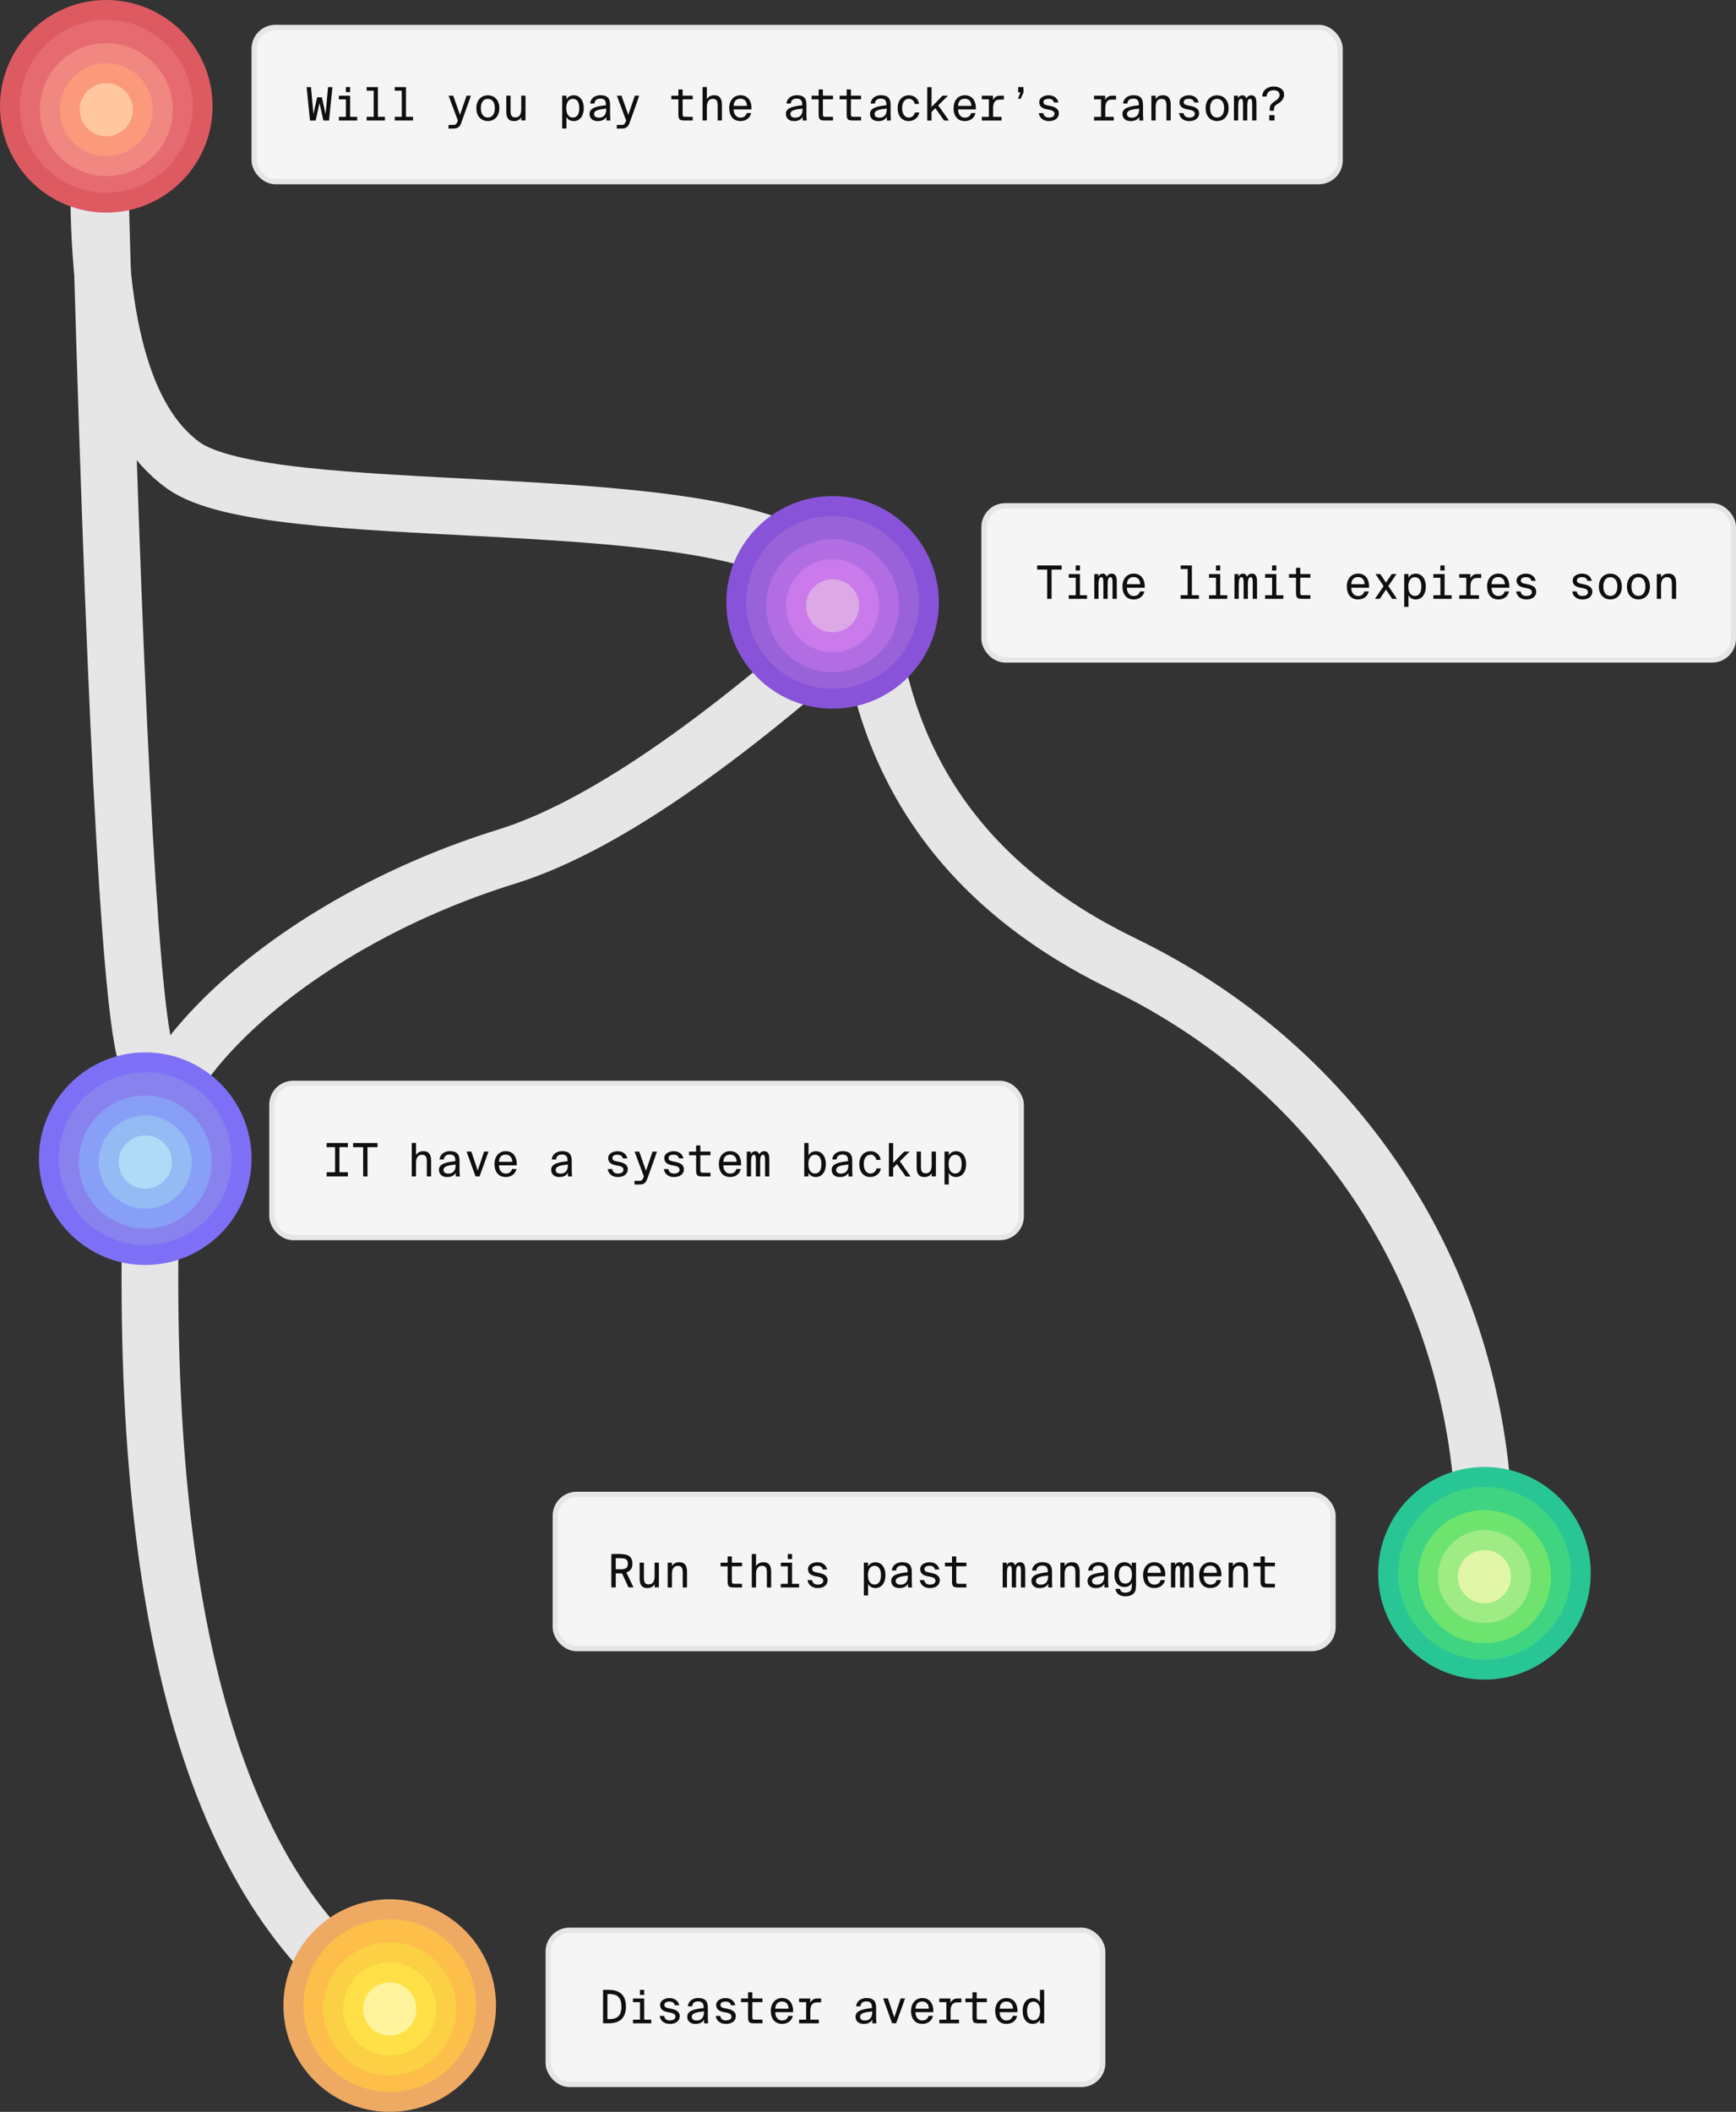
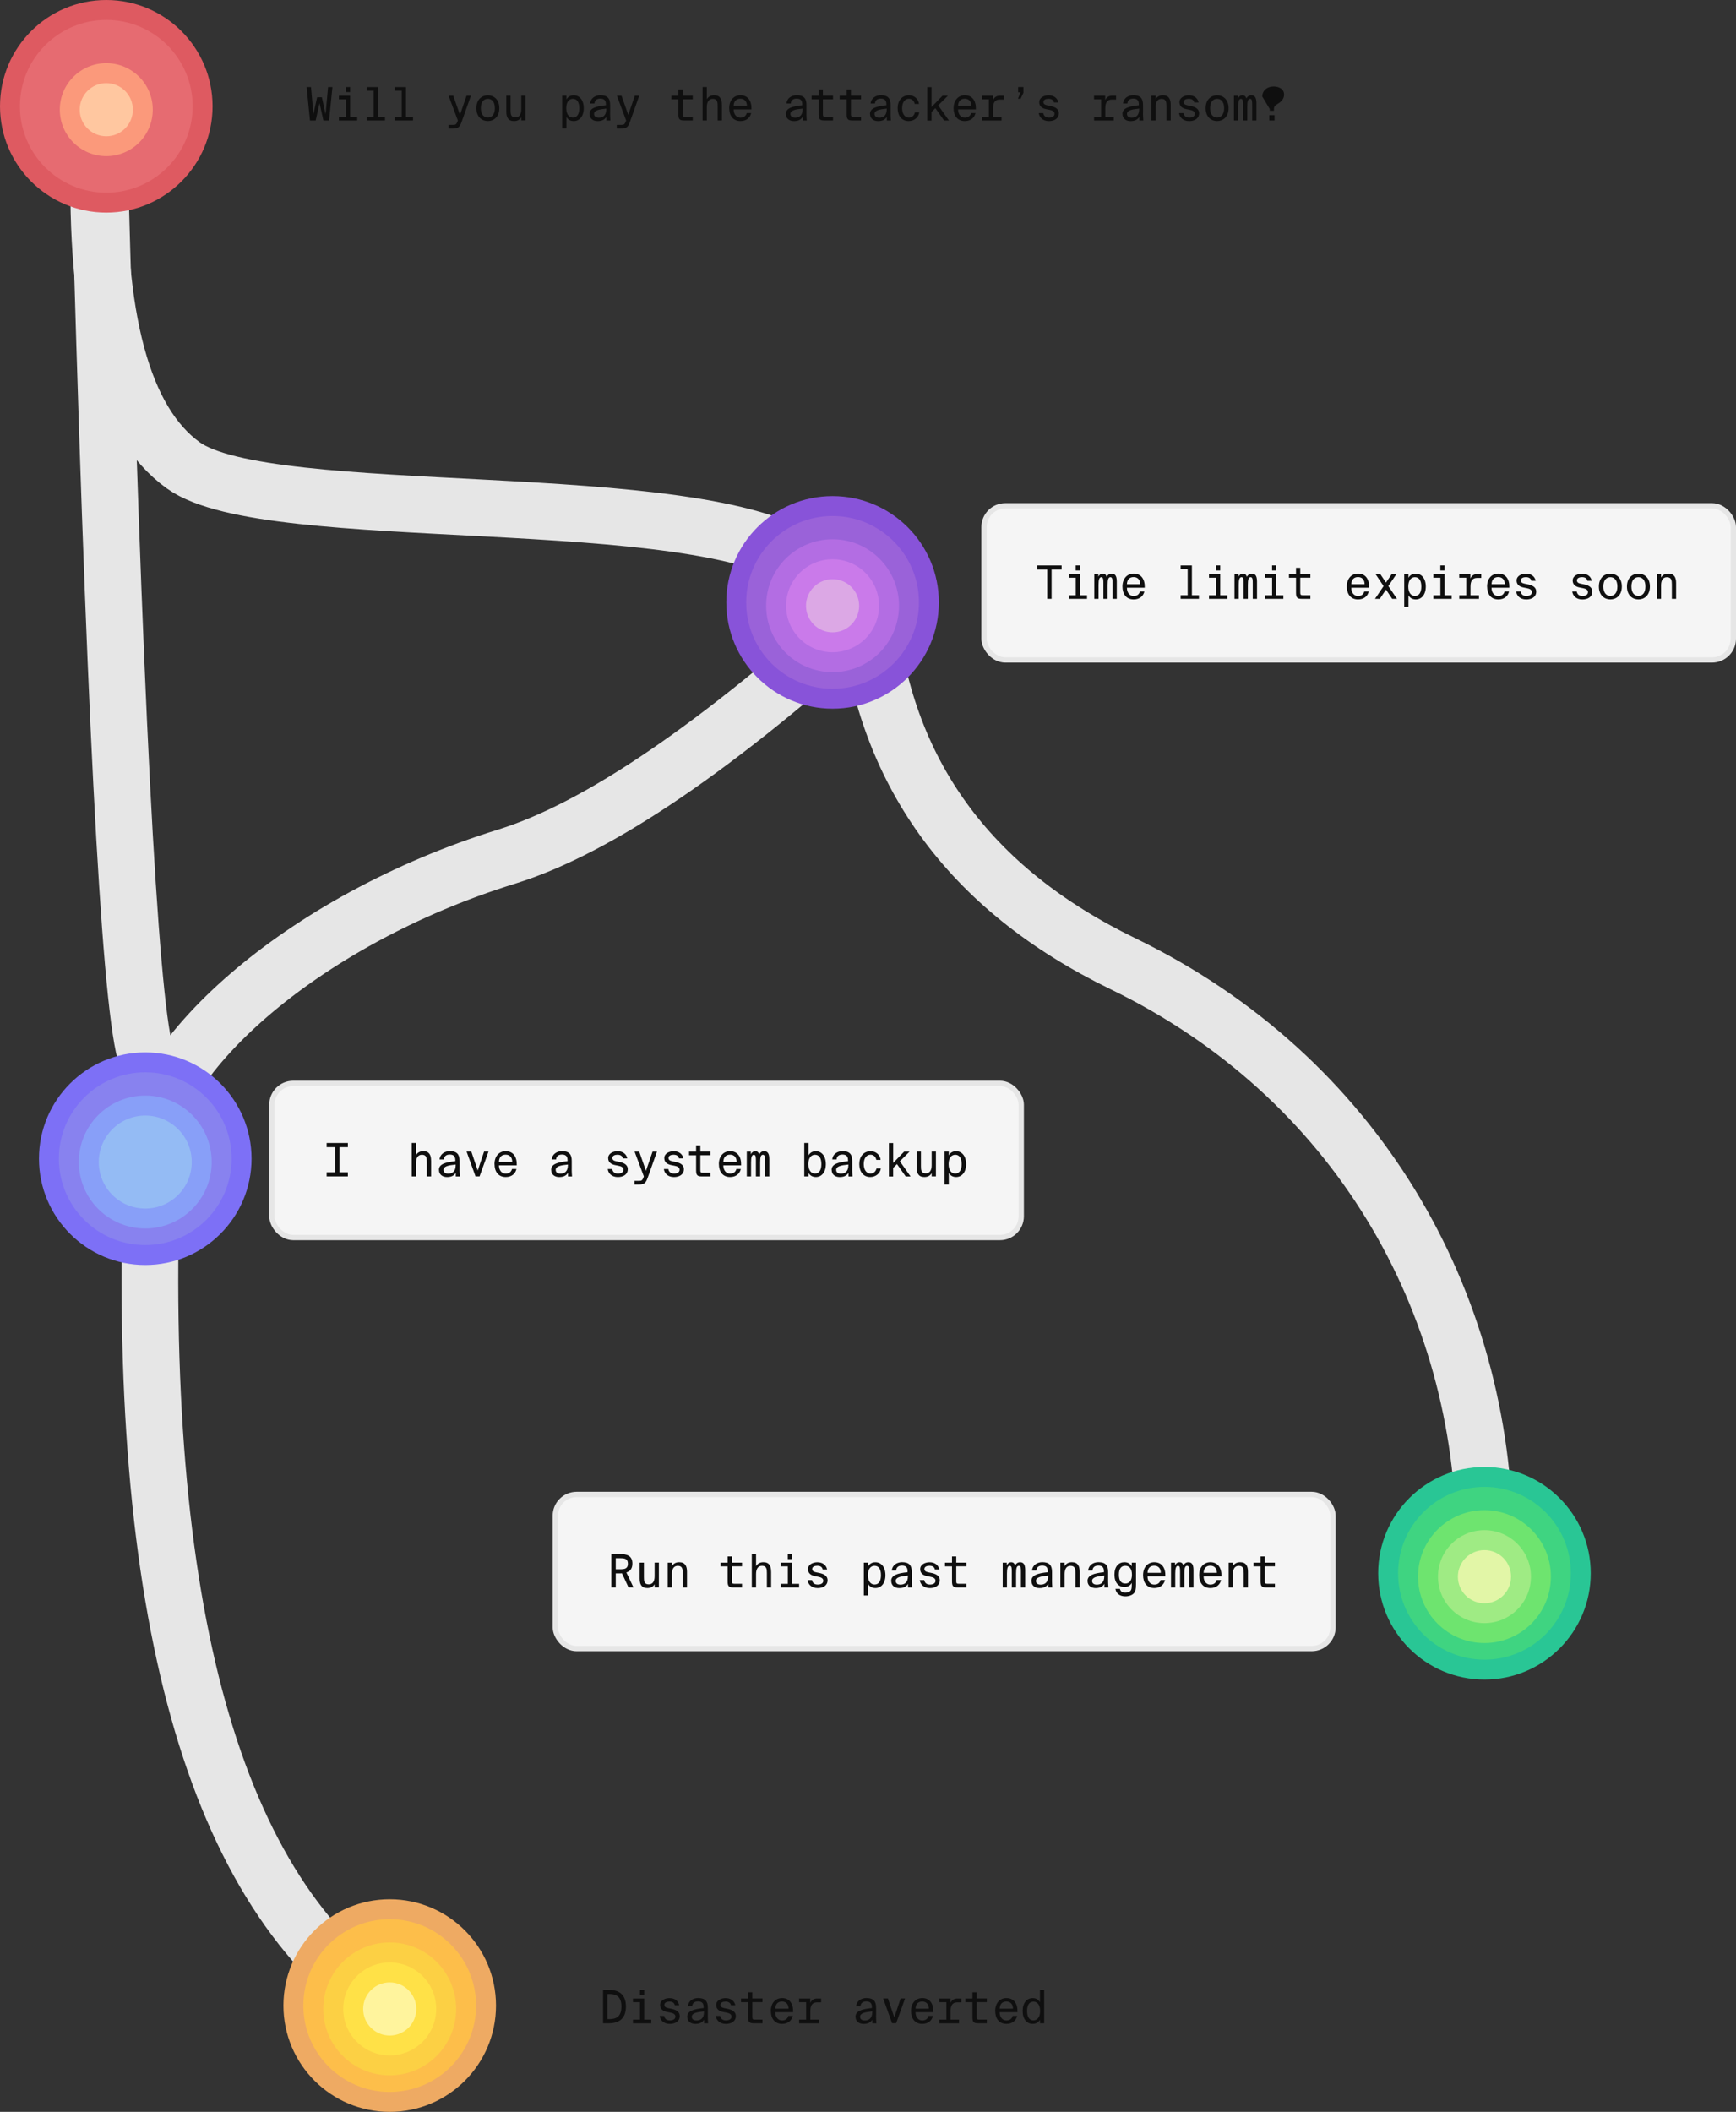
<svg xmlns="http://www.w3.org/2000/svg" width="490" height="596" viewBox="0 0 490 596">
  <rect x="0" y="0" width="490" height="596" fill="#333333" stroke="none" />
  <g fill="none" fill-rule="evenodd">
    <path stroke="#E6E6E6" stroke-linecap="square" stroke-width="16" d="M28,43.25 C26.7,89.67 34.62,119.04 51.75,131.34 C76,148.75 196.59,136.87 228,159 M245,172.25 C202.83,210.58 168.83,233.75 143,241.75 C84.86,259.76 41,299.35 41,328 M245,172.25 C249.33,217.58 273.33,250.83 317,272 C382.5,303.75 419,367 419,435.25" />
    <path stroke="#E6E6E6" stroke-linecap="square" stroke-width="16" d="M28,43.25 C32.1,195.46 36.44,280.13 41,297.25 M43,327.25 C38,454.58 60.33,534.5 110,567" />
    <circle cx="30" cy="30" r="30" fill="#DE5A61" fill-rule="nonzero" />
    <circle cx="30" cy="30" r="24.38" fill="#E66B71" fill-rule="nonzero" />
-     <circle cx="30" cy="30.94" r="18.75" fill="#F18781" fill-rule="nonzero" />
    <circle cx="30" cy="30.95" r="13.12" fill="#FB997B" fill-rule="nonzero" />
    <circle cx="30" cy="30.96" r="7.5" fill="#FFC7A0" fill-rule="nonzero" />
    <g fill-rule="nonzero" transform="translate(205 140)">
      <circle cx="30" cy="30" r="30" fill="#8853D9" />
      <circle cx="30" cy="30" r="24.38" fill="#9A62D9" />
      <circle cx="30" cy="30.94" r="18.75" fill="#B36DE3" />
      <circle cx="30" cy="30.95" r="13.12" fill="#CA7AEA" />
      <circle cx="30" cy="30.96" r="7.5" fill="#DCA8E5" />
    </g>
    <g fill-rule="nonzero" transform="translate(80 536)">
      <circle cx="30" cy="30" r="30" fill="#EEAA63" />
      <circle cx="30" cy="30" r="24.38" fill="#FDBE4A" />
      <circle cx="30" cy="30.94" r="18.75" fill="#FCD044" />
      <circle cx="30" cy="30.95" r="13.12" fill="#FFE147" />
      <circle cx="30" cy="30.96" r="7.5" fill="#FFF49D" />
    </g>
    <g fill-rule="nonzero" transform="translate(389 414)">
      <circle cx="30" cy="30" r="30" fill="#29C695" />
      <circle cx="30" cy="30" r="24.38" fill="#3FD481" />
      <circle cx="30" cy="30.94" r="18.75" fill="#6EE46F" />
      <circle cx="30" cy="30.95" r="13.12" fill="#9FEB84" />
      <circle cx="30" cy="30.96" r="7.5" fill="#E2F6A7" />
    </g>
    <g fill-rule="nonzero" transform="translate(277.75 142.75)">
      <rect width="211.5" height="43.5" fill="#F5F5F5" stroke="#E6E6E6" stroke-width="1.5" rx="6" />
      <g fill="#0F0F0F" transform="translate(15 16.82)">
        <polygon points="2.83 1.18 0 1.18 0 .01 6.9 .01 6.9 1.18 4.07 1.18 4.07 9.43 2.83 9.43" />
        <path d="M12.08 2.44 12.08 8.41 14.07 8.41 14.07 9.44 8.91 9.44 8.91 8.41 10.89 8.41 10.89 3.47 8.91 3.47 8.91 2.44 12.08 2.44ZM12.08 0 12.08 1.42 10.88 1.42 10.88 0 12.08 0ZM21.03 2.32C21.76 2.32 22.47 2.66 22.47 4.5L22.47 9.43 21.27 9.43 21.27 5.11C21.27 4.1 21.27 3.32 20.67 3.32 20.07 3.32 19.89 4.02 19.89 5.47L19.89 9.43 18.69 9.43 18.69 5.11C18.69 4.1 18.69 3.32 18.11 3.32 17.53 3.32 17.32 4.03 17.32 5.49L17.32 9.43 16.12 9.43 16.12 2.44 17.26 2.44 17.26 3.18C17.49 2.72 17.87 2.32 18.53 2.32 19.19 2.32 19.47 2.74 19.62 3.2 19.92 2.65 20.37 2.32 21.01 2.32L21.03 2.32ZM24.07 5.96C24.07 3.71 25.4 2.31 27.24 2.31 29.28 2.31 30.45 3.81 30.36 6.3L25.33 6.3C25.33 7.7 26.11 8.63 27.21 8.63 28.25 8.63 28.77 8.14 29.02 7.34L30.26 7.34C29.97 8.67 28.88 9.6 27.24 9.6 25.12 9.6 24.07 8.03 24.07 5.96L24.07 5.96ZM25.34 5.31 29.08 5.31C29.09 4.17 28.46 3.29 27.23 3.29 26.1 3.29 25.38 3.95 25.33 5.31L25.34 5.31Z" />
        <polygon points="43.67 0 43.67 8.4 45.66 8.4 45.66 9.43 40.5 9.43 40.5 8.4 42.48 8.4 42.48 1.02 40.5 1.02 40.5 .01 43.67 .01" />
        <path d="M51.67 2.44 51.67 8.41 53.66 8.41 53.66 9.44 48.5 9.44 48.5 8.41 50.48 8.41 50.48 3.47 48.5 3.47 48.5 2.44 51.67 2.44ZM51.67 0 51.67 1.42 50.47 1.42 50.47 0 51.67 0ZM60.61 2.32C61.34 2.32 62.05 2.66 62.05 4.5L62.05 9.43 60.85 9.43 60.85 5.11C60.85 4.1 60.85 3.32 60.25 3.32 59.65 3.32 59.47 4.02 59.47 5.47L59.47 9.43 58.27 9.43 58.27 5.11C58.27 4.1 58.27 3.32 57.68 3.32 57.09 3.32 56.89 4.03 56.89 5.49L56.89 9.43 55.69 9.43 55.69 2.44 56.83 2.44 56.83 3.18C57.06 2.72 57.44 2.32 58.1 2.32 58.76 2.32 59.04 2.74 59.19 3.2 59.49 2.65 59.94 2.32 60.58 2.32L60.61 2.32ZM67.5 2.44 67.5 8.41 69.49 8.41 69.49 9.44 64.33 9.44 64.33 8.41 66.31 8.41 66.31 3.47 64.33 3.47 64.33 2.44 67.5 2.44ZM67.5 0 67.5 1.42 66.3 1.42 66.3 0 67.5 0ZM73.06.68 74.26.68 74.26 2.43 77.12 2.43 77.12 3.46 74.26 3.46 74.26 7.5C74.26 8.21 74.3 8.4 74.96 8.4L77.12 8.4 77.12 9.43 74.7 9.43C73.43 9.43 73.06 9.13 73.06 7.68L73.06 3.47 71.07 3.47 71.07 2.44 73.06 2.44 73.06.69 73.06.68ZM87.4 5.96C87.4 3.71 88.73 2.31 90.57 2.31 92.61 2.31 93.78 3.81 93.69 6.3L88.66 6.3C88.66 7.7 89.44 8.63 90.54 8.63 91.58 8.63 92.1 8.14 92.35 7.34L93.59 7.34C93.3 8.67 92.21 9.6 90.57 9.6 88.45 9.6 87.4 8.03 87.4 5.96L87.4 5.96ZM88.68 5.31 92.42 5.31C92.43 4.17 91.8 3.29 90.57 3.29 89.44 3.29 88.72 3.95 88.67 5.31L88.68 5.31Z" />
        <polygon points="99.12 5.83 101.56 9.43 100.21 9.43 98.46 6.83 96.7 9.43 95.35 9.43 97.78 5.84 95.49 2.43 96.83 2.43 98.45 4.84 100.09 2.43 101.42 2.43 99.12 5.82" />
        <path d="M104.8 3.49C105.19 2.81 105.83 2.32 106.87 2.32 108.48 2.32 109.69 3.66 109.69 5.96 109.69 8.26 108.48 9.6 106.87 9.6 105.83 9.6 105.19 9.11 104.8 8.44L104.8 11.7 103.6 11.7 103.6 2.43 104.8 2.43 104.8 3.48 104.8 3.49ZM106.62 8.61C107.82 8.61 108.43 7.62 108.43 5.96 108.43 4.3 107.82 3.32 106.62 3.32 105.62 3.32 104.75 4.11 104.75 5.96 104.75 7.81 105.62 8.61 106.62 8.61ZM115 2.44 115 8.41 116.99 8.41 116.99 9.44 111.83 9.44 111.83 8.41 113.81 8.41 113.81 3.47 111.83 3.47 111.83 2.44 115 2.44ZM115 0 115 1.42 113.8 1.42 113.8 0 115 0ZM122.28 2.44 122.28 3.69C122.62 2.91 123.29 2.44 124.15 2.44L125.35 2.44 125.35 3.53 124.17 3.53C122.83 3.53 122.31 4.41 122.31 5.95L122.31 8.41 124.7 8.41 124.7 9.44 119.14 9.44 119.14 8.41 121.12 8.41 121.12 3.47 119.13 3.47 119.13 2.44 122.29 2.44 122.28 2.44ZM126.99 5.96C126.99 3.71 128.32 2.31 130.16 2.31 132.2 2.31 133.37 3.81 133.28 6.3L128.25 6.3C128.25 7.7 129.03 8.63 130.14 8.63 131.18 8.63 131.7 8.14 131.95 7.34L133.19 7.34C132.9 8.67 131.81 9.6 130.17 9.6 128.05 9.6 127 8.03 127 5.96L126.99 5.96ZM128.26 5.31 132 5.31C132.01 4.17 131.38 3.29 130.15 3.29 129.02 3.29 128.3 3.95 128.25 5.31L128.26 5.31ZM139.48 4.35C139.32 3.57 138.71 3.31 137.92 3.31 137.22 3.31 136.52 3.58 136.52 4.21 136.52 4.76 136.88 5 137.57 5.15L138.35 5.31C139.56 5.54 140.86 6 140.86 7.4 140.86 8.88 139.59 9.61 138.06 9.61 136.24 9.61 135.33 8.47 135.2 7.35L136.46 7.35C136.62 8.16 137.11 8.62 138.08 8.62 138.82 8.62 139.64 8.36 139.64 7.54 139.64 6.89 139.06 6.57 138.17 6.41L137.3 6.24C136.2 6.02 135.32 5.47 135.32 4.26 135.32 2.91 136.79 2.32 137.96 2.32 139.44 2.32 140.46 3.1 140.72 4.35L139.47 4.35 139.48 4.35ZM155.31 4.35C155.15 3.57 154.54 3.31 153.75 3.31 153.05 3.31 152.35 3.58 152.35 4.21 152.35 4.76 152.71 5 153.4 5.15L154.18 5.31C155.39 5.54 156.69 6 156.69 7.4 156.69 8.88 155.42 9.61 153.89 9.61 152.07 9.61 151.16 8.47 151.03 7.35L152.29 7.35C152.45 8.16 152.94 8.62 153.91 8.62 154.65 8.62 155.47 8.36 155.47 7.54 155.47 6.89 154.89 6.57 154 6.41L153.13 6.24C152.03 6.02 151.15 5.47 151.15 4.26 151.15 2.91 152.62 2.32 153.79 2.32 155.27 2.32 156.29 3.1 156.55 4.35L155.3 4.35 155.31 4.35ZM161.79 2.32C163.39 2.32 165.03 3.43 165.03 5.96 165.03 8.49 163.39 9.6 161.79 9.6 160.19 9.6 158.55 8.5 158.55 5.96 158.55 3.42 160.19 2.32 161.79 2.32ZM161.79 8.6C162.86 8.6 163.77 7.82 163.77 5.96 163.77 4.1 162.86 3.32 161.79 3.32 160.72 3.32 159.81 4.1 159.81 5.96 159.81 7.82 160.72 8.6 161.79 8.6ZM169.71 2.32C171.31 2.32 172.95 3.43 172.95 5.96 172.95 8.49 171.31 9.6 169.71 9.6 168.11 9.6 166.47 8.5 166.47 5.96 166.47 3.42 168.11 2.32 169.71 2.32ZM169.71 8.6C170.78 8.6 171.69 7.82 171.69 5.96 171.69 4.1 170.78 3.32 169.71 3.32 168.64 3.32 167.73 4.1 167.73 5.96 167.73 7.82 168.64 8.6 169.71 8.6ZM176.1 3.42C176.45 2.82 177.05 2.31 178.15 2.31 179.84 2.31 180.35 3.43 180.35 4.98L180.35 9.43 179.15 9.43 179.15 5.4C179.15 4.27 179.06 3.33 177.76 3.33 176.68 3.33 176.1 4.14 176.1 5.63L176.1 9.43 174.9 9.43 174.9 2.44 176.1 2.44 176.1 3.43 176.1 3.42Z" />
      </g>
    </g>
    <g fill-rule="nonzero" transform="translate(71.75 7.75)">
-       <rect width="306.5" height="43.5" fill="#F5F5F5" stroke="#E6E6E6" stroke-width="1.5" rx="6" />
      <g fill="#0F0F0F" transform="translate(14.8 16.66)">
        <polygon points="5.35 7.8 6.05 .17 7.28 .17 6.33 9.6 4.73 9.6 3.64 4.69 2.55 9.6 .94 9.6 0 .17 1.23 .17 1.92 7.8 2.96 3.04 4.3 3.04 5.34 7.8" />
        <path d="M12.28,2.6 L12.28,8.57 L14.27,8.57 L14.27,9.6 L9.11,9.6 L9.11,8.57 L11.09,8.57 L11.09,3.63 L9.11,3.63 L9.11,2.6 L12.28,2.6 Z M12.28,0.16 L12.28,1.58 L11.08,1.58 L11.08,0.16 L12.28,0.16 Z" />
        <polygon points="20.12 .16 20.12 8.56 22.11 8.56 22.11 9.59 16.95 9.59 16.95 8.56 18.93 8.56 18.93 1.18 16.95 1.18 16.95 .17 20.12 .17" />
        <polygon points="28.04 .16 28.04 8.56 30.03 8.56 30.03 9.59 24.87 9.59 24.87 8.56 26.85 8.56 26.85 1.18 24.87 1.18 24.87 .17 28.04 .17" />
        <path d="M40.04 11.87 40.04 10.84 41.3 10.84C42.03 10.84 42.26 10.75 42.63 9.75L42.68 9.59 40.07 2.6 41.38 2.6 43.28 8 45.14 2.6 46.37 2.6 43.78 9.89C43.29 11.27 42.9 11.87 41.41 11.87L40.03 11.87 40.04 11.87ZM51.15 2.48C52.75 2.48 54.39 3.59 54.39 6.12 54.39 8.65 52.75 9.76 51.15 9.76 49.55 9.76 47.91 8.66 47.91 6.12 47.91 3.58 49.55 2.48 51.15 2.48ZM51.15 8.76C52.22 8.76 53.13 7.98 53.13 6.12 53.13 4.26 52.22 3.48 51.15 3.48 50.08 3.48 49.17 4.26 49.17 6.12 49.17 7.98 50.08 8.76 51.15 8.76ZM60.58 8.69C60.2 9.29 59.64 9.76 58.53 9.76 56.84 9.76 56.36 8.64 56.36 7.09L56.36 2.59 57.56 2.59 57.56 6.67C57.56 7.8 57.62 8.72 58.92 8.72 60 8.72 60.58 7.93 60.58 6.43L60.58 2.58 61.78 2.58 61.78 9.57 60.58 9.57 60.58 8.67 60.58 8.69ZM73.33 3.65C73.72 2.97 74.36 2.48 75.4 2.48 77.01 2.48 78.22 3.82 78.22 6.12 78.22 8.42 77.01 9.76 75.4 9.76 74.36 9.76 73.72 9.27 73.33 8.6L73.33 11.86 72.13 11.86 72.13 2.59 73.33 2.59 73.33 3.64 73.33 3.65ZM75.15 8.77C76.35 8.77 76.96 7.78 76.96 6.12 76.96 4.46 76.35 3.48 75.15 3.48 74.15 3.48 73.28 4.27 73.28 6.12 73.28 7.97 74.15 8.77 75.15 8.77ZM79.84 7.77C79.84 6.11 81.61 5.6 84.47 5.29L84.47 4.99C84.47 3.78 83.81 3.42 82.9 3.42 81.82 3.42 81.31 3.95 81.24 4.81L80.02 4.81C80.14 3.3 81.46 2.46 82.92 2.46 84.86 2.46 85.69 3.32 85.66 5.26L85.66 6.96C85.63 8.13 85.7 9.13 85.74 9.6L84.6 9.6 84.6 8.57C84.16 9.3 83.43 9.77 82.13 9.77 80.83 9.77 79.86 9.04 79.86 7.78L79.84 7.77ZM84.56 6.24C82.43 6.45 81.13 6.75 81.13 7.75 81.13 8.41 81.61 8.8 82.46 8.8 83.53 8.8 84.57 8.29 84.57 6.43L84.57 6.23 84.56 6.24ZM87.54 11.87 87.54 10.84 88.8 10.84C89.53 10.84 89.76 10.75 90.13 9.75L90.18 9.59 87.57 2.6 88.88 2.6 90.78 8 92.64 2.6 93.88 2.6 91.29 9.89C90.8 11.27 90.41 11.87 88.92 11.87L87.54 11.87 87.54 11.87ZM104.93.84 106.13.84 106.13 2.59 108.99 2.59 108.99 3.62 106.13 3.62 106.13 7.66C106.13 8.37 106.17 8.56 106.83 8.56L108.99 8.56 108.99 9.59 106.57 9.59C105.3 9.59 104.93 9.29 104.93 7.84L104.93 3.63 102.94 3.63 102.94 2.6 104.93 2.6 104.93.85 104.93.84ZM117.22 5.14 117.22 9.59 116.02 9.59 116.02 5.56C116.02 4.43 115.94 3.48 114.64 3.48 113.56 3.48 112.96 4.3 112.96 5.79L112.96 9.59 111.76 9.59 111.76.16 112.96.16 112.96 3.58C113.32 2.97 113.95 2.47 115.03 2.47 116.72 2.47 117.21 3.59 117.21 5.14L117.22 5.14ZM119.27 6.12C119.27 3.87 120.6 2.47 122.44 2.47 124.48 2.47 125.65 3.97 125.56 6.46L120.53 6.46C120.53 7.86 121.31 8.79 122.42 8.79 123.46 8.79 123.98 8.3 124.23 7.5L125.47 7.5C125.18 8.83 124.09 9.76 122.45 9.76 120.33 9.76 119.28 8.19 119.28 6.12L119.27 6.12ZM120.54 5.47 124.28 5.47C124.29 4.33 123.66 3.45 122.43 3.45 121.3 3.45 120.58 4.11 120.53 5.47L120.54 5.47ZM135.26 7.77C135.26 6.11 137.03 5.6 139.89 5.29L139.89 4.99C139.89 3.78 139.23 3.42 138.32 3.42 137.24 3.42 136.73 3.95 136.66 4.81L135.44 4.81C135.56 3.3 136.88 2.46 138.34 2.46 140.28 2.46 141.11 3.32 141.08 5.26L141.08 6.96C141.05 8.13 141.12 9.13 141.16 9.6L140.02 9.6 140.02 8.57C139.58 9.3 138.85 9.77 137.55 9.77 136.25 9.77 135.28 9.04 135.28 7.78L135.26 7.77ZM139.98 6.24C137.85 6.45 136.55 6.75 136.55 7.75 136.55 8.41 137.03 8.8 137.88 8.8 138.95 8.8 139.99 8.29 139.99 6.43L139.99 6.23 139.98 6.24ZM144.52.84 145.72.84 145.72 2.59 148.58 2.59 148.58 3.62 145.72 3.62 145.72 7.66C145.72 8.37 145.76 8.56 146.42 8.56L148.58 8.56 148.58 9.59 146.16 9.59C144.89 9.59 144.52 9.29 144.52 7.84L144.52 3.63 142.53 3.63 142.53 2.6 144.52 2.6 144.52.85 144.52.84ZM152.43.84 153.63.84 153.63 2.59 156.49 2.59 156.49 3.62 153.63 3.62 153.63 7.66C153.63 8.37 153.67 8.56 154.33 8.56L156.49 8.56 156.49 9.59 154.07 9.59C152.8 9.59 152.43 9.29 152.43 7.84L152.43 3.63 150.44 3.63 150.44 2.6 152.43 2.6 152.43.85 152.43.84ZM159.01 7.77C159.01 6.11 160.78 5.6 163.64 5.29L163.64 4.99C163.64 3.78 162.98 3.42 162.07 3.42 160.99 3.42 160.48 3.95 160.41 4.81L159.19 4.81C159.31 3.3 160.63 2.46 162.09 2.46 164.03 2.46 164.86 3.32 164.83 5.26L164.83 6.96C164.8 8.13 164.87 9.13 164.91 9.6L163.77 9.6 163.77 8.57C163.33 9.3 162.6 9.77 161.3 9.77 160 9.77 159.03 9.04 159.03 7.78L159.01 7.77ZM163.73 6.24C161.6 6.45 160.3 6.75 160.3 7.75 160.3 8.41 160.78 8.8 161.63 8.8 162.7 8.8 163.74 8.29 163.74 6.43L163.74 6.23 163.73 6.24ZM172.84 4.92 171.63 4.92C171.47 4.06 170.84 3.46 169.98 3.46 168.94 3.46 168.08 4.36 168.08 6.11 168.08 7.86 168.94 8.78 169.98 8.78 170.93 8.78 171.53 8.09 171.68 7.34L172.91 7.34C172.72 8.73 171.47 9.76 169.91 9.76 167.97 9.76 166.82 8.25 166.82 6.12 166.82 3.99 168.03 2.48 170.03 2.48 171.65 2.48 172.73 3.66 172.84 4.92L172.84 4.92Z" />
        <polygon points="176.39 .16 176.39 5.78 179.48 2.6 181.01 2.6 178.27 5.32 181.29 9.6 179.92 9.6 177.46 6.12 176.38 7.19 176.38 9.61 175.18 9.61 175.18 .18 176.38 .18" />
        <path d="M182.61 6.12C182.61 3.87 183.94 2.47 185.78 2.47 187.82 2.47 188.99 3.97 188.9 6.46L183.87 6.46C183.87 7.86 184.65 8.79 185.75 8.79 186.79 8.79 187.31 8.3 187.56 7.5L188.79 7.5C188.5 8.83 187.41 9.76 185.77 9.76 183.65 9.76 182.6 8.19 182.6 6.12L182.61 6.12ZM183.88 5.47 187.62 5.47C187.63 4.33 187 3.45 185.77 3.45 184.64 3.45 183.92 4.11 183.87 5.47L183.88 5.47ZM193.73 2.6 193.73 3.85C194.07 3.07 194.74 2.6 195.6 2.6L196.8 2.6 196.8 3.69 195.62 3.69C194.28 3.69 193.76 4.57 193.76 6.11L193.76 8.57 196.15 8.57 196.15 9.6 190.59 9.6 190.59 8.57 192.57 8.57 192.57 3.63 190.58 3.63 190.58 2.6 193.74 2.6 193.73 2.6Z" />
        <polygon points="200.82 .16 202.32 .16 202.32 1.76 201.53 3.46 200.78 3.46 201.47 1.65 200.83 1.65 200.83 .15" />
-         <path d="M210.93 4.51C210.77 3.73 210.16 3.47 209.37 3.47 208.67 3.47 207.97 3.74 207.97 4.37 207.97 4.92 208.33 5.16 209.02 5.31L209.8 5.47C211.01 5.7 212.31 6.16 212.31 7.56 212.31 9.04 211.04 9.77 209.52 9.77 207.7 9.77 206.79 8.63 206.66 7.51L207.92 7.51C208.08 8.32 208.57 8.78 209.54 8.78 210.28 8.78 211.1 8.52 211.1 7.7 211.1 7.05 210.51 6.73 209.63 6.57L208.76 6.4C207.65 6.18 206.78 5.63 206.78 4.42 206.78 3.07 208.25 2.48 209.42 2.48 210.9 2.48 211.92 3.26 212.18 4.51L210.93 4.51 210.93 4.51ZM225.4 2.6 225.4 3.85C225.74 3.07 226.41 2.6 227.27 2.6L228.47 2.6 228.47 3.69 227.29 3.69C225.95 3.69 225.43 4.57 225.43 6.11L225.43 8.57 227.82 8.57 227.82 9.6 222.26 9.6 222.26 8.57 224.24 8.57 224.24 3.63 222.25 3.63 222.25 2.6 225.41 2.6 225.4 2.6ZM230.26 7.77C230.26 6.11 232.03 5.6 234.89 5.29L234.89 4.99C234.89 3.78 234.23 3.42 233.32 3.42 232.24 3.42 231.73 3.95 231.66 4.81L230.44 4.81C230.56 3.3 231.88 2.46 233.34 2.46 235.28 2.46 236.11 3.32 236.08 5.26L236.08 6.96C236.05 8.13 236.12 9.13 236.16 9.6L235.02 9.6 235.02 8.57C234.58 9.3 233.85 9.77 232.55 9.77 231.25 9.77 230.28 9.04 230.28 7.78L230.26 7.77ZM234.98 6.24C232.85 6.45 231.55 6.75 231.55 7.75 231.55 8.41 232.03 8.8 232.88 8.8 233.95 8.8 234.99 8.29 234.99 6.43L234.99 6.23 234.98 6.24ZM239.64 3.58C239.99 2.98 240.59 2.47 241.69 2.47 243.38 2.47 243.89 3.59 243.89 5.14L243.89 9.59 242.69 9.59 242.69 5.56C242.69 4.43 242.6 3.49 241.3 3.49 240.22 3.49 239.64 4.3 239.64 5.79L239.64 9.59 238.44 9.59 238.44 2.6 239.64 2.6 239.64 3.59 239.64 3.58ZM250.52 4.51C250.36 3.73 249.75 3.47 248.96 3.47 248.26 3.47 247.56 3.74 247.56 4.37 247.56 4.92 247.92 5.16 248.61 5.31L249.39 5.47C250.6 5.7 251.9 6.16 251.9 7.56 251.9 9.04 250.63 9.77 249.11 9.77 247.29 9.77 246.38 8.63 246.25 7.51L247.51 7.51C247.67 8.32 248.16 8.78 249.13 8.78 249.87 8.78 250.69 8.52 250.69 7.7 250.69 7.05 250.11 6.73 249.22 6.57L248.35 6.4C247.24 6.18 246.37 5.63 246.37 4.42 246.37 3.07 247.84 2.48 249.01 2.48 250.49 2.48 251.51 3.26 251.77 4.51L250.52 4.51 250.52 4.51ZM256.99 2.48C258.59 2.48 260.23 3.59 260.23 6.12 260.23 8.65 258.59 9.76 256.99 9.76 255.39 9.76 253.75 8.66 253.75 6.12 253.75 3.58 255.39 2.48 256.99 2.48ZM256.99 8.76C258.06 8.76 258.97 7.98 258.97 6.12 258.97 4.26 258.06 3.48 256.99 3.48 255.92 3.48 255.01 4.26 255.01 6.12 255.01 7.98 255.92 8.76 256.99 8.76ZM266.65 2.48C267.38 2.48 268.09 2.82 268.09 4.66L268.09 9.59 266.89 9.59 266.89 5.27C266.89 4.26 266.89 3.48 266.29 3.48 265.69 3.48 265.51 4.18 265.51 5.63L265.51 9.59 264.31 9.59 264.31 5.27C264.31 4.26 264.31 3.48 263.73 3.48 263.15 3.48 262.94 4.19 262.94 5.65L262.94 9.59 261.74 9.59 261.74 2.6 262.88 2.6 262.88 3.34C263.11 2.88 263.49 2.48 264.15 2.48 264.81 2.48 265.09 2.9 265.24 3.36 265.54 2.81 265.99 2.48 266.63 2.48L266.65 2.48ZM269.74 2.83C269.75 1.14 271.1 0 272.95 0 274.42 0 275.89.7 275.89 2.29 275.89 3.53 275.06 4.31 274.12 4.88 273.31 5.37 273.03 5.67 273.03 6.39L273.03 6.85 271.85 6.85 271.85 6.36C271.85 5.27 272.34 4.75 273.41 4.06 274.09 3.63 274.62 3.2 274.62 2.34 274.62 1.53 273.92 1.05 272.93 1.05 271.47 1.05 270.99 2.05 270.95 2.84L269.74 2.84 269.74 2.83ZM271.71 9.59 271.71 8.09 273.2 8.09 273.2 9.59 271.71 9.59Z" />
+         <path d="M210.93 4.51C210.77 3.73 210.16 3.47 209.37 3.47 208.67 3.47 207.97 3.74 207.97 4.37 207.97 4.92 208.33 5.16 209.02 5.31L209.8 5.47C211.01 5.7 212.31 6.16 212.31 7.56 212.31 9.04 211.04 9.77 209.52 9.77 207.7 9.77 206.79 8.63 206.66 7.51L207.92 7.51C208.08 8.32 208.57 8.78 209.54 8.78 210.28 8.78 211.1 8.52 211.1 7.7 211.1 7.05 210.51 6.73 209.63 6.57L208.76 6.4C207.65 6.18 206.78 5.63 206.78 4.42 206.78 3.07 208.25 2.48 209.42 2.48 210.9 2.48 211.92 3.26 212.18 4.51L210.93 4.51 210.93 4.51ZM225.4 2.6 225.4 3.85C225.74 3.07 226.41 2.6 227.27 2.6L228.47 2.6 228.47 3.69 227.29 3.69C225.95 3.69 225.43 4.57 225.43 6.11L225.43 8.57 227.82 8.57 227.82 9.6 222.26 9.6 222.26 8.57 224.24 8.57 224.24 3.63 222.25 3.63 222.25 2.6 225.41 2.6 225.4 2.6ZM230.26 7.77C230.26 6.11 232.03 5.6 234.89 5.29L234.89 4.99C234.89 3.78 234.23 3.42 233.32 3.42 232.24 3.42 231.73 3.95 231.66 4.81L230.44 4.81C230.56 3.3 231.88 2.46 233.34 2.46 235.28 2.46 236.11 3.32 236.08 5.26L236.08 6.96C236.05 8.13 236.12 9.13 236.16 9.6L235.02 9.6 235.02 8.57C234.58 9.3 233.85 9.77 232.55 9.77 231.25 9.77 230.28 9.04 230.28 7.78L230.26 7.77ZM234.98 6.24C232.85 6.45 231.55 6.75 231.55 7.75 231.55 8.41 232.03 8.8 232.88 8.8 233.95 8.8 234.99 8.29 234.99 6.43L234.99 6.23 234.98 6.24ZM239.64 3.58C239.99 2.98 240.59 2.47 241.69 2.47 243.38 2.47 243.89 3.59 243.89 5.14L243.89 9.59 242.69 9.59 242.69 5.56C242.69 4.43 242.6 3.49 241.3 3.49 240.22 3.49 239.64 4.3 239.64 5.79L239.64 9.59 238.44 9.59 238.44 2.6 239.64 2.6 239.64 3.59 239.64 3.58ZM250.52 4.51C250.36 3.73 249.75 3.47 248.96 3.47 248.26 3.47 247.56 3.74 247.56 4.37 247.56 4.92 247.92 5.16 248.61 5.31L249.39 5.47C250.6 5.7 251.9 6.16 251.9 7.56 251.9 9.04 250.63 9.77 249.11 9.77 247.29 9.77 246.38 8.63 246.25 7.51L247.51 7.51C247.67 8.32 248.16 8.78 249.13 8.78 249.87 8.78 250.69 8.52 250.69 7.7 250.69 7.05 250.11 6.73 249.22 6.57L248.35 6.4C247.24 6.18 246.37 5.63 246.37 4.42 246.37 3.07 247.84 2.48 249.01 2.48 250.49 2.48 251.51 3.26 251.77 4.51L250.52 4.51 250.52 4.51ZM256.99 2.48C258.59 2.48 260.23 3.59 260.23 6.12 260.23 8.65 258.59 9.76 256.99 9.76 255.39 9.76 253.75 8.66 253.75 6.12 253.75 3.58 255.39 2.48 256.99 2.48ZM256.99 8.76C258.06 8.76 258.97 7.98 258.97 6.12 258.97 4.26 258.06 3.48 256.99 3.48 255.92 3.48 255.01 4.26 255.01 6.12 255.01 7.98 255.92 8.76 256.99 8.76ZM266.65 2.48C267.38 2.48 268.09 2.82 268.09 4.66L268.09 9.59 266.89 9.59 266.89 5.27C266.89 4.26 266.89 3.48 266.29 3.48 265.69 3.48 265.51 4.18 265.51 5.63L265.51 9.59 264.31 9.59 264.31 5.27C264.31 4.26 264.31 3.48 263.73 3.48 263.15 3.48 262.94 4.19 262.94 5.65L262.94 9.59 261.74 9.59 261.74 2.6 262.88 2.6 262.88 3.34C263.11 2.88 263.49 2.48 264.15 2.48 264.81 2.48 265.09 2.9 265.24 3.36 265.54 2.81 265.99 2.48 266.63 2.48L266.65 2.48ZM269.74 2.83C269.75 1.14 271.1 0 272.95 0 274.42 0 275.89.7 275.89 2.29 275.89 3.53 275.06 4.31 274.12 4.88 273.31 5.37 273.03 5.67 273.03 6.39L273.03 6.85 271.85 6.85 271.85 6.36L269.74 2.84 269.74 2.83ZM271.71 9.59 271.71 8.09 273.2 8.09 273.2 9.59 271.71 9.59Z" />
      </g>
    </g>
    <g fill-rule="nonzero" transform="translate(76.75 305.75)">
      <rect width="211.5" height="43.5" fill="#F5F5F5" stroke="#E6E6E6" stroke-width="1.5" rx="6" />
      <g fill="#0F0F0F" transform="translate(15.45 16.82)">
        <polygon points="0 0 5.99 0 5.99 1.17 3.61 1.17 3.61 8.25 5.99 8.25 5.99 9.42 0 9.42 0 8.25 2.38 8.25 2.38 1.17 0 1.17" />
-         <polygon points="10.29 1.18 7.46 1.18 7.46 .01 14.36 .01 14.36 1.18 11.53 1.18 11.53 9.43 10.3 9.43 10.3 1.18" />
        <path d="M29.48 4.98 29.48 9.43 28.28 9.43 28.28 5.4C28.28 4.27 28.2 3.32 26.9 3.32 25.82 3.32 25.22 4.14 25.22 5.63L25.22 9.43 24.02 9.43 24.02 1.13686838e-13 25.22 1.13686838e-13 25.22 3.42C25.58 2.81 26.21 2.31 27.29 2.31 28.98 2.31 29.47 3.43 29.47 4.98L29.48 4.98ZM31.69 7.61C31.69 5.95 33.46 5.44 36.32 5.13L36.32 4.83C36.32 3.62 35.66 3.26 34.75 3.26 33.67 3.26 33.16 3.79 33.09 4.65L31.87 4.65C31.99 3.14 33.31 2.3 34.77 2.3 36.71 2.3 37.54 3.16 37.51 5.1L37.51 6.8C37.48 7.97 37.55 8.97 37.59 9.44L36.45 9.44 36.45 8.41C36.01 9.14 35.28 9.61 33.98 9.61 32.68 9.61 31.71 8.88 31.71 7.62L31.69 7.61ZM36.41 6.08C34.28 6.29 32.98 6.59 32.98 7.59 32.98 8.25 33.46 8.64 34.31 8.64 35.38 8.64 36.42 8.13 36.42 6.27L36.42 6.07 36.41 6.08Z" />
        <polygon points="42.64 7.79 44.43 2.43 45.68 2.43 43.16 9.42 42.02 9.42 39.5 2.43 40.84 2.43 42.65 7.79" />
        <path d="M47.37 5.96C47.37 3.71 48.7 2.31 50.54 2.31 52.58 2.31 53.75 3.81 53.66 6.3L48.63 6.3C48.63 7.7 49.41 8.63 50.52 8.63 51.56 8.63 52.08 8.14 52.33 7.34L53.57 7.34C53.28 8.67 52.19 9.6 50.55 9.6 48.43 9.6 47.38 8.03 47.38 5.96L47.37 5.96ZM48.64 5.31 52.38 5.31C52.39 4.17 51.76 3.29 50.53 3.29 49.4 3.29 48.68 3.95 48.63 5.31L48.64 5.31ZM63.36 7.61C63.36 5.95 65.13 5.44 67.99 5.13L67.99 4.83C67.99 3.62 67.33 3.26 66.42 3.26 65.34 3.26 64.83 3.79 64.76 4.65L63.54 4.65C63.66 3.14 64.98 2.3 66.44 2.3 68.38 2.3 69.21 3.16 69.18 5.1L69.18 6.8C69.15 7.97 69.22 8.97 69.26 9.44L68.12 9.44 68.12 8.41C67.68 9.14 66.95 9.61 65.65 9.61 64.35 9.61 63.38 8.88 63.38 7.62L63.36 7.61ZM68.08 6.08C65.95 6.29 64.65 6.59 64.65 7.59 64.65 8.25 65.13 8.64 65.98 8.64 67.05 8.64 68.09 8.13 68.09 6.27L68.09 6.07 68.08 6.08ZM83.61 4.35C83.45 3.57 82.84 3.31 82.05 3.31 81.35 3.31 80.65 3.58 80.65 4.21 80.65 4.76 81.01 5 81.7 5.15L82.48 5.31C83.69 5.54 84.99 6 84.99 7.4 84.99 8.88 83.72 9.61 82.2 9.61 80.38 9.61 79.47 8.47 79.34 7.35L80.6 7.35C80.76 8.16 81.25 8.62 82.22 8.62 82.96 8.62 83.78 8.36 83.78 7.54 83.78 6.89 83.2 6.57 82.31 6.41L81.44 6.24C80.34 6.02 79.46 5.47 79.46 4.26 79.46 2.91 80.93 2.32 82.1 2.32 83.58 2.32 84.6 3.1 84.86 4.35L83.61 4.35 83.61 4.35ZM86.89 11.71 86.89 10.68 88.15 10.68C88.88 10.68 89.11 10.59 89.48 9.59L89.53 9.43 86.92 2.44 88.23 2.44 90.13 7.84 91.99 2.44 93.23 2.44 90.64 9.73C90.15 11.11 89.76 11.71 88.27 11.71L86.89 11.71 86.89 11.71ZM99.45 4.35C99.29 3.57 98.68 3.31 97.89 3.31 97.19 3.31 96.49 3.58 96.49 4.21 96.49 4.76 96.85 5 97.54 5.15L98.32 5.31C99.53 5.54 100.83 6 100.83 7.4 100.83 8.88 99.56 9.61 98.04 9.61 96.22 9.61 95.31 8.47 95.18 7.35L96.44 7.35C96.6 8.16 97.09 8.62 98.06 8.62 98.8 8.62 99.62 8.36 99.62 7.54 99.62 6.89 99.04 6.57 98.15 6.41L97.28 6.24C96.18 6.02 95.3 5.47 95.3 4.26 95.3 2.91 96.77 2.32 97.94 2.32 99.42 2.32 100.44 3.1 100.7 4.35L99.45 4.35 99.45 4.35ZM104.28.68 105.48.68 105.48 2.43 108.34 2.43 108.34 3.46 105.48 3.46 105.48 7.5C105.48 8.21 105.52 8.4 106.18 8.4L108.34 8.4 108.34 9.43 105.92 9.43C104.65 9.43 104.28 9.13 104.28 7.68L104.28 3.47 102.29 3.47 102.29 2.44 104.28 2.44 104.28.69 104.28.68ZM110.7 5.96C110.7 3.71 112.03 2.31 113.87 2.31 115.91 2.31 117.08 3.81 116.99 6.3L111.96 6.3C111.96 7.7 112.74 8.63 113.85 8.63 114.89 8.63 115.41 8.14 115.66 7.34L116.9 7.34C116.61 8.67 115.52 9.6 113.88 9.6 111.76 9.6 110.71 8.03 110.71 5.96L110.7 5.96ZM111.98 5.31 115.72 5.31C115.73 4.17 115.1 3.29 113.87 3.29 112.74 3.29 112.02 3.95 111.97 5.31L111.98 5.31ZM123.5 2.32C124.23 2.32 124.94 2.66 124.94 4.5L124.94 9.43 123.74 9.43 123.74 5.11C123.74 4.1 123.74 3.32 123.14 3.32 122.54 3.32 122.36 4.02 122.36 5.47L122.36 9.43 121.16 9.43 121.16 5.11C121.16 4.1 121.16 3.32 120.58 3.32 120 3.32 119.79 4.03 119.79 5.49L119.79 9.43 118.59 9.43 118.59 2.44 119.73 2.44 119.73 3.18C119.96 2.72 120.34 2.32 121 2.32 121.66 2.32 121.94 2.74 122.09 3.2 122.39 2.65 122.84 2.32 123.48 2.32L123.5 2.32ZM136.01 3.49C136.41 2.81 137.04 2.32 138.09 2.32 139.69 2.32 140.9 3.66 140.9 5.96 140.9 8.26 139.69 9.6 138.09 9.6 137.04 9.6 136.41 9.11 136.01 8.44L136.01 9.43 134.81 9.43 134.81 0 136.01 0 136.01 3.48 136.01 3.49ZM137.83 8.61C139.04 8.61 139.64 7.62 139.64 5.96 139.64 4.3 139.04 3.32 137.83 3.32 136.84 3.32 135.96 4.11 135.96 5.96 135.96 7.81 136.84 8.61 137.83 8.61ZM142.53 7.61C142.53 5.95 144.3 5.44 147.16 5.13L147.16 4.83C147.16 3.62 146.5 3.26 145.59 3.26 144.51 3.26 144 3.79 143.93 4.65L142.71 4.65C142.83 3.14 144.15 2.3 145.61 2.3 147.55 2.3 148.38 3.16 148.35 5.1L148.35 6.8C148.32 7.97 148.39 8.97 148.43 9.44L147.29 9.44 147.29 8.41C146.85 9.14 146.12 9.61 144.82 9.61 143.52 9.61 142.55 8.88 142.55 7.62L142.53 7.61ZM147.25 6.08C145.12 6.29 143.82 6.59 143.82 7.59 143.82 8.25 144.3 8.64 145.15 8.64 146.22 8.64 147.26 8.13 147.26 6.27L147.26 6.07 147.25 6.08ZM156.36 4.76 155.15 4.76C154.99 3.9 154.36 3.3 153.5 3.3 152.46 3.3 151.6 4.2 151.6 5.95 151.6 7.7 152.46 8.62 153.5 8.62 154.45 8.62 155.05 7.93 155.2 7.18L156.43 7.18C156.24 8.57 154.99 9.6 153.43 9.6 151.49 9.6 150.34 8.09 150.34 5.96 150.34 3.83 151.55 2.32 153.55 2.32 155.17 2.32 156.25 3.5 156.36 4.76L156.36 4.76Z" />
        <polygon points="159.91 0 159.91 5.62 163 2.44 164.53 2.44 161.79 5.16 164.81 9.44 163.44 9.44 160.98 5.96 159.9 7.03 159.9 9.45 158.7 9.45 158.7 .02 159.9 .02" />
        <path d="M170.76 8.53C170.38 9.13 169.82 9.6 168.71 9.6 167.02 9.6 166.54 8.48 166.54 6.93L166.54 2.43 167.74 2.43 167.74 6.51C167.74 7.64 167.81 8.56 169.11 8.56 170.19 8.56 170.77 7.77 170.77 6.27L170.77 2.42 171.97 2.42 171.97 9.41 170.77 9.41 170.77 8.51 170.76 8.53ZM175.6 3.49C175.99 2.81 176.63 2.32 177.67 2.32 179.28 2.32 180.49 3.66 180.49 5.96 180.49 8.26 179.28 9.6 177.67 9.6 176.63 9.6 175.99 9.11 175.6 8.44L175.6 11.7 174.4 11.7 174.4 2.43 175.6 2.43 175.6 3.48 175.6 3.49ZM177.42 8.61C178.62 8.61 179.23 7.62 179.23 5.96 179.23 4.3 178.62 3.32 177.42 3.32 176.42 3.32 175.55 4.11 175.55 5.96 175.55 7.81 176.42 8.61 177.42 8.61Z" />
      </g>
    </g>
    <g fill-rule="nonzero" transform="translate(154.75 544.75)">
-       <rect width="156.5" height="43.5" fill="#F5F5F5" stroke="#E6E6E6" stroke-width="1.5" rx="6" />
      <g fill="#0F0F0F" transform="translate(15.47 16.82)">
        <path d="M1.61 1.13686838e-13C4.29 1.13686838e-13 6.45 1.11 6.45 4.71 6.45 8.31 4.29 9.43 1.61 9.43L2.84217094e-14 9.43 2.84217094e-14 1.13686838e-13 1.61 1.13686838e-13 1.61 1.13686838e-13ZM1.57 1.18 1.23 1.18 1.23 8.26 1.57 8.26C3.33 8.26 5.18 7.91 5.18 4.71 5.18 1.51 3.32 1.17 1.57 1.17L1.57 1.18ZM11.61 2.44 11.61 8.41 13.6 8.41 13.6 9.44 8.44 9.44 8.44 8.41 10.42 8.41 10.42 3.47 8.44 3.47 8.44 2.44 11.61 2.44ZM11.61 1.13686838e-13 11.61 1.42 10.41 1.42 10.41 1.13686838e-13 11.61 1.13686838e-13ZM20.26 4.35C20.1 3.57 19.49 3.31 18.7 3.31 18 3.31 17.3 3.58 17.3 4.21 17.3 4.76 17.66 5 18.35 5.15L19.13 5.31C20.34 5.54 21.64 6 21.64 7.4 21.64 8.88 20.37 9.61 18.84 9.61 17.02 9.61 16.11 8.47 15.98 7.35L17.24 7.35C17.4 8.16 17.89 8.62 18.86 8.62 19.6 8.62 20.42 8.36 20.42 7.54 20.42 6.89 19.84 6.57 18.95 6.41L18.08 6.24C16.98 6.02 16.1 5.47 16.1 4.26 16.1 2.91 17.57 2.32 18.74 2.32 20.22 2.32 21.24 3.1 21.5 4.35L20.25 4.35 20.26 4.35ZM23.75 7.61C23.75 5.95 25.52 5.44 28.38 5.13L28.38 4.83C28.38 3.62 27.72 3.26 26.81 3.26 25.73 3.26 25.22 3.79 25.15 4.65L23.93 4.65C24.05 3.14 25.37 2.3 26.83 2.3 28.77 2.3 29.6 3.16 29.57 5.1L29.57 6.8C29.54 7.97 29.61 8.97 29.65 9.44L28.51 9.44 28.51 8.41C28.07 9.14 27.34 9.61 26.04 9.61 24.74 9.61 23.77 8.88 23.77 7.62L23.75 7.61ZM28.47 6.08C26.34 6.29 25.04 6.59 25.04 7.59 25.04 8.25 25.52 8.64 26.37 8.64 27.44 8.64 28.48 8.13 28.48 6.27L28.48 6.07 28.47 6.08ZM36.09 4.35C35.93 3.57 35.32 3.31 34.53 3.31 33.83 3.31 33.13 3.58 33.13 4.21 33.13 4.76 33.49 5 34.18 5.15L34.96 5.31C36.17 5.54 37.47 6 37.47 7.4 37.47 8.88 36.2 9.61 34.67 9.61 32.85 9.61 31.94 8.47 31.81 7.35L33.07 7.35C33.23 8.16 33.72 8.62 34.69 8.62 35.43 8.62 36.25 8.36 36.25 7.54 36.25 6.89 35.67 6.57 34.78 6.41L33.91 6.24C32.81 6.02 31.93 5.47 31.93 4.26 31.93 2.91 33.4 2.32 34.57 2.32 36.05 2.32 37.07 3.1 37.33 4.35L36.08 4.35 36.09 4.35ZM40.93.68 42.13.68 42.13 2.43 44.99 2.43 44.99 3.46 42.13 3.46 42.13 7.5C42.13 8.21 42.17 8.4 42.83 8.4L44.99 8.4 44.99 9.43 42.57 9.43C41.3 9.43 40.93 9.13 40.93 7.68L40.93 3.47 38.94 3.47 38.94 2.44 40.93 2.44 40.93.69 40.93.68ZM47.35 5.96C47.35 3.71 48.68 2.31 50.52 2.31 52.56 2.31 53.73 3.81 53.64 6.3L48.61 6.3C48.61 7.7 49.39 8.63 50.5 8.63 51.54 8.63 52.06 8.14 52.31 7.34L53.55 7.34C53.26 8.67 52.17 9.6 50.53 9.6 48.41 9.6 47.36 8.03 47.36 5.96L47.35 5.96ZM48.62 5.31 52.36 5.31C52.37 4.17 51.74 3.29 50.51 3.29 49.38 3.29 48.66 3.95 48.61 5.31L48.62 5.31ZM58.48 2.44 58.48 3.69C58.82 2.91 59.49 2.44 60.35 2.44L61.55 2.44 61.55 3.53 60.37 3.53C59.03 3.53 58.51 4.41 58.51 5.95L58.51 8.41 60.9 8.41 60.9 9.44 55.34 9.44 55.34 8.41 57.32 8.41 57.32 3.47 55.33 3.47 55.33 2.44 58.49 2.44 58.48 2.44ZM71.25 7.61C71.25 5.95 73.02 5.44 75.88 5.13L75.88 4.83C75.88 3.62 75.22 3.26 74.31 3.26 73.23 3.26 72.72 3.79 72.65 4.65L71.43 4.65C71.55 3.14 72.87 2.3 74.33 2.3 76.27 2.3 77.1 3.16 77.07 5.1L77.07 6.8C77.04 7.97 77.11 8.97 77.15 9.44L76.01 9.44 76.01 8.41C75.57 9.14 74.84 9.61 73.54 9.61 72.24 9.61 71.27 8.88 71.27 7.62L71.25 7.61ZM75.97 6.08C73.84 6.29 72.54 6.59 72.54 7.59 72.54 8.25 73.02 8.64 73.87 8.64 74.94 8.64 75.98 8.13 75.98 6.27L75.98 6.07 75.97 6.08Z" />
        <polygon points="82.2 7.79 83.99 2.43 85.24 2.43 82.72 9.42 81.58 9.42 79.06 2.43 80.4 2.43 82.21 7.79" />
        <path d="M86.93 5.96C86.93 3.71 88.26 2.31 90.1 2.31 92.14 2.31 93.31 3.81 93.22 6.3L88.19 6.3C88.19 7.7 88.97 8.63 90.07 8.63 91.11 8.63 91.63 8.14 91.88 7.34L93.12 7.34C92.83 8.67 91.74 9.6 90.1 9.6 87.98 9.6 86.93 8.03 86.93 5.96L86.93 5.96ZM88.21 5.31 91.95 5.31C91.96 4.17 91.33 3.29 90.1 3.29 88.97 3.29 88.25 3.95 88.2 5.31L88.21 5.31ZM98.06 2.44 98.06 3.69C98.4 2.91 99.07 2.44 99.93 2.44L101.13 2.44 101.13 3.53 99.95 3.53C98.61 3.53 98.09 4.41 98.09 5.95L98.09 8.41 100.48 8.41 100.48 9.44 94.92 9.44 94.92 8.41 96.9 8.41 96.9 3.47 94.91 3.47 94.91 2.44 98.07 2.44 98.06 2.44ZM104.26.68 105.46.68 105.46 2.43 108.32 2.43 108.32 3.46 105.46 3.46 105.46 7.5C105.46 8.21 105.5 8.4 106.16 8.4L108.32 8.4 108.32 9.43 105.9 9.43C104.63 9.43 104.26 9.13 104.26 7.68L104.26 3.47 102.27 3.47 102.27 2.44 104.26 2.44 104.26.69 104.26.68ZM110.68 5.96C110.68 3.71 112.01 2.31 113.85 2.31 115.89 2.31 117.06 3.81 116.97 6.3L111.94 6.3C111.94 7.7 112.72 8.63 113.83 8.63 114.87 8.63 115.39 8.14 115.64 7.34L116.88 7.34C116.59 8.67 115.5 9.6 113.86 9.6 111.74 9.6 110.69 8.03 110.69 5.96L110.68 5.96ZM111.96 5.31 115.7 5.31C115.71 4.17 115.08 3.29 113.85 3.29 112.72 3.29 112 3.95 111.95 5.31L111.96 5.31ZM123.31 1.13686838e-13 124.51 1.13686838e-13 124.51 9.43 123.33 9.43 123.33 8.44C122.93 9.1 122.3 9.6 121.25 9.6 119.64 9.6 118.43 8.27 118.43 5.96 118.43 3.65 119.64 2.32 121.25 2.32 122.3 2.32 122.93 2.81 123.32 3.49L123.32.01 123.31 1.13686838e-13ZM121.49 3.32C120.29 3.32 119.68 4.3 119.68 5.96 119.68 7.62 120.29 8.61 121.49 8.61 122.49 8.61 123.36 7.79 123.36 5.96 123.36 4.13 122.49 3.32 121.49 3.32Z" />
      </g>
    </g>
    <g fill-rule="nonzero" transform="translate(156.75 421.75)">
      <rect width="219.5" height="43.5" fill="#F5F5F5" stroke="#E6E6E6" stroke-width="1.5" rx="6" />
      <path fill="#0F0F0F" d="M3 5.46C2.78 5.47 2.54 5.47 2.31 5.47L1.24 5.47 1.24 9.43 0 9.43 0 0 2.3 0C4.35 0 5.94.44 5.94 2.69 5.94 4.16 5.26 4.89 4.24 5.21L6.24 9.42 4.84 9.42 2.99 5.44 3 5.46ZM1.24 1.19 1.24 4.31 2.45 4.31C3.7 4.31 4.67 4.19 4.67 2.74 4.67 1.29 3.7 1.19 2.45 1.19L1.24 1.19ZM12.21 8.54C11.83 9.14 11.27 9.61 10.16 9.61 8.47 9.61 7.99 8.49 7.99 6.94L7.99 2.44 9.19 2.44 9.19 6.52C9.19 7.65 9.25 8.57 10.55 8.57 11.63 8.57 12.21 7.78 12.21 6.28L12.21 2.43 13.41 2.43 13.41 9.42 12.21 9.42 12.21 8.52 12.21 8.54ZM17.1 3.43C17.45 2.83 18.05 2.32 19.15 2.32 20.84 2.32 21.35 3.44 21.35 4.99L21.35 9.44 20.15 9.44 20.15 5.41C20.15 4.28 20.06 3.34 18.76 3.34 17.68 3.34 17.1 4.15 17.1 5.64L17.1 9.44 15.9 9.44 15.9 2.45 17.1 2.45 17.1 3.44 17.1 3.43ZM32.82.69 34.02.69 34.02 2.44 36.88 2.44 36.88 3.47 34.02 3.47 34.02 7.51C34.02 8.22 34.06 8.41 34.72 8.41L36.88 8.41 36.88 9.44 34.46 9.44C33.19 9.44 32.82 9.14 32.82 7.69L32.82 3.48 30.83 3.48 30.83 2.45 32.82 2.45 32.82.7 32.82.69ZM45.1 4.99 45.1 9.44 43.9 9.44 43.9 5.41C43.9 4.28 43.82 3.33 42.52 3.33 41.44 3.33 40.84 4.15 40.84 5.64L40.84 9.44 39.64 9.44 39.64.01 40.84.01 40.84 3.43C41.2 2.82 41.83 2.32 42.91 2.32 44.6 2.32 45.09 3.44 45.09 4.99L45.1 4.99ZM51 2.45 51 8.42 52.99 8.42 52.99 9.45 47.83 9.45 47.83 8.42 49.81 8.42 49.81 3.48 47.83 3.48 47.83 2.45 51 2.45 51 2.45ZM51 .01 51 1.43 49.8 1.43 49.8.01 51 .01ZM59.65 4.36C59.49 3.58 58.88 3.32 58.09 3.32 57.39 3.32 56.69 3.59 56.69 4.22 56.69 4.77 57.05 5.01 57.74 5.16L58.52 5.32C59.73 5.55 61.03 6.01 61.03 7.41 61.03 8.89 59.76 9.62 58.24 9.62 56.42 9.62 55.51 8.48 55.38 7.36L56.64 7.36C56.8 8.17 57.29 8.63 58.26 8.63 59 8.63 59.82 8.37 59.82 7.55 59.82 6.9 59.24 6.58 58.35 6.42L57.48 6.25C56.38 6.03 55.5 5.48 55.5 4.27 55.5 2.92 56.97 2.33 58.14 2.33 59.62 2.33 60.64 3.11 60.9 4.36L59.65 4.36 59.65 4.36ZM72.47 3.5C72.86 2.82 73.5 2.33 74.54 2.33 76.15 2.33 77.36 3.67 77.36 5.97 77.36 8.27 76.15 9.61 74.54 9.61 73.5 9.61 72.86 9.12 72.47 8.45L72.47 11.71 71.27 11.71 71.27 2.44 72.47 2.44 72.47 3.49 72.47 3.5ZM74.29 8.62C75.49 8.62 76.1 7.63 76.1 5.97 76.1 4.31 75.49 3.33 74.29 3.33 73.29 3.33 72.42 4.12 72.42 5.97 72.42 7.82 73.29 8.62 74.29 8.62ZM78.98 7.62C78.98 5.96 80.75 5.45 83.61 5.14L83.61 4.84C83.61 3.63 82.95 3.27 82.04 3.27 80.96 3.27 80.45 3.8 80.38 4.66L79.16 4.66C79.28 3.15 80.6 2.31 82.06 2.31 84 2.31 84.83 3.17 84.8 5.11L84.8 6.81C84.77 7.98 84.84 8.98 84.88 9.45L83.74 9.45 83.74 8.42C83.3 9.15 82.57 9.62 81.27 9.62 79.97 9.62 79 8.89 79 7.63L78.98 7.62ZM83.7 6.09C81.57 6.3 80.27 6.6 80.27 7.6 80.27 8.26 80.75 8.65 81.6 8.65 82.67 8.65 83.71 8.14 83.71 6.28L83.71 6.08 83.7 6.09ZM91.32 4.36C91.16 3.58 90.55 3.32 89.76 3.32 89.06 3.32 88.36 3.59 88.36 4.22 88.36 4.77 88.72 5.01 89.41 5.16L90.19 5.32C91.4 5.55 92.7 6.01 92.7 7.41 92.7 8.89 91.43 9.62 89.91 9.62 88.09 9.62 87.18 8.48 87.05 7.36L88.31 7.36C88.47 8.17 88.96 8.63 89.93 8.63 90.67 8.63 91.49 8.37 91.49 7.55 91.49 6.9 90.91 6.58 90.02 6.42L89.15 6.25C88.04 6.03 87.17 5.48 87.17 4.27 87.17 2.92 88.64 2.33 89.81 2.33 91.29 2.33 92.31 3.11 92.57 4.36L91.32 4.36 91.32 4.36ZM96.15.69 97.35.69 97.35 2.44 100.21 2.44 100.21 3.47 97.35 3.47 97.35 7.51C97.35 8.22 97.39 8.41 98.05 8.41L100.21 8.41 100.21 9.44 97.79 9.44C96.52 9.44 96.15 9.14 96.15 7.69L96.15 3.48 94.16 3.48 94.16 2.45 96.15 2.45 96.15.7 96.15.69ZM115.37 2.33C116.1 2.33 116.81 2.67 116.81 4.51L116.81 9.44 115.61 9.44 115.61 5.12C115.61 4.11 115.61 3.33 115.01 3.33 114.41 3.33 114.23 4.03 114.23 5.48L114.23 9.44 113.03 9.44 113.03 5.12C113.03 4.11 113.03 3.33 112.45 3.33 111.87 3.33 111.66 4.04 111.66 5.5L111.66 9.44 110.46 9.44 110.46 2.45 111.6 2.45 111.6 3.19C111.83 2.73 112.21 2.33 112.87 2.33 113.53 2.33 113.81 2.75 113.96 3.21 114.26 2.66 114.71 2.33 115.35 2.33L115.37 2.33ZM118.56 7.62C118.56 5.96 120.33 5.45 123.19 5.14L123.19 4.84C123.19 3.63 122.53 3.27 121.62 3.27 120.54 3.27 120.03 3.8 119.96 4.66L118.74 4.66C118.86 3.15 120.18 2.31 121.64 2.31 123.58 2.31 124.41 3.17 124.38 5.11L124.38 6.81C124.35 7.98 124.42 8.98 124.46 9.45L123.32 9.45 123.32 8.42C122.88 9.15 122.15 9.62 120.85 9.62 119.55 9.62 118.58 8.89 118.58 7.63L118.56 7.62ZM123.28 6.09C121.15 6.3 119.85 6.6 119.85 7.6 119.85 8.26 120.33 8.65 121.18 8.65 122.25 8.65 123.29 8.14 123.29 6.28L123.29 6.08 123.28 6.09ZM127.94 3.43C128.29 2.83 128.89 2.32 129.99 2.32 131.68 2.32 132.19 3.44 132.19 4.99L132.19 9.44 130.99 9.44 130.99 5.41C130.99 4.28 130.9 3.34 129.6 3.34 128.52 3.34 127.94 4.15 127.94 5.64L127.94 9.44 126.74 9.44 126.74 2.45 127.94 2.45 127.94 3.44 127.94 3.43ZM134.4 7.62C134.4 5.96 136.17 5.45 139.03 5.14L139.03 4.84C139.03 3.63 138.37 3.27 137.46 3.27 136.38 3.27 135.87 3.8 135.8 4.66L134.58 4.66C134.7 3.15 136.02 2.31 137.48 2.31 139.42 2.31 140.25 3.17 140.22 5.11L140.22 6.81C140.19 7.98 140.26 8.98 140.3 9.45L139.16 9.45 139.16 8.42C138.72 9.15 137.99 9.62 136.69 9.62 135.39 9.62 134.41 8.89 134.41 7.63L134.4 7.62ZM139.12 6.09C136.99 6.3 135.69 6.6 135.69 7.6 135.69 8.26 136.17 8.65 137.02 8.65 138.09 8.65 139.13 8.14 139.13 6.28L139.13 6.08 139.12 6.09ZM146.89 2.45 148.09 2.45 148.09 8.57C148.09 10 147.91 10.59 147.53 11.03 147.04 11.61 146.07 11.95 145.09 11.95 143.57 11.95 142.49 11.22 142.28 9.84L143.54 9.84C143.71 10.48 144.07 10.91 145.1 10.91 145.7 10.91 146.24 10.73 146.53 10.39 146.76 10.12 146.89 9.79 146.89 8.84L146.89 8.16C146.5 8.84 145.88 9.32 144.82 9.32 143.21 9.32 142 8.14 142 5.82 142 3.5 143.21 2.32 144.82 2.32 145.87 2.32 146.5 2.81 146.89 3.49L146.89 2.44 146.89 2.45ZM145.07 3.33C143.87 3.33 143.26 4.16 143.26 5.83 143.26 7.5 143.87 8.34 145.07 8.34 146.07 8.34 146.94 7.66 146.94 5.83 146.94 4 146.07 3.33 145.07 3.33ZM150.08 5.97C150.08 3.72 151.41 2.32 153.25 2.32 155.29 2.32 156.46 3.82 156.37 6.31L151.34 6.31C151.34 7.71 152.12 8.64 153.22 8.64 154.26 8.64 154.78 8.15 155.03 7.35L156.27 7.35C155.98 8.68 154.89 9.61 153.25 9.61 151.13 9.61 150.08 8.04 150.08 5.97L150.08 5.97ZM151.35 5.32 155.09 5.32C155.1 4.18 154.47 3.3 153.24 3.3 152.11 3.3 151.39 3.96 151.34 5.32L151.35 5.32ZM162.87 2.33C163.6 2.33 164.31 2.67 164.31 4.51L164.31 9.44 163.11 9.44 163.11 5.12C163.11 4.11 163.11 3.33 162.51 3.33 161.91 3.33 161.73 4.03 161.73 5.48L161.73 9.44 160.53 9.44 160.53 5.12C160.53 4.11 160.53 3.33 159.95 3.33 159.37 3.33 159.16 4.04 159.16 5.5L159.16 9.44 157.96 9.44 157.96 2.45 159.1 2.45 159.1 3.19C159.33 2.73 159.71 2.33 160.37 2.33 161.03 2.33 161.31 2.75 161.46 3.21 161.76 2.66 162.21 2.33 162.85 2.33L162.87 2.33ZM165.91 5.97C165.91 3.72 167.24 2.32 169.08 2.32 171.12 2.32 172.29 3.82 172.2 6.31L167.17 6.31C167.17 7.71 167.95 8.64 169.05 8.64 170.09 8.64 170.61 8.15 170.86 7.35L172.1 7.35C171.81 8.68 170.72 9.61 169.08 9.61 166.96 9.61 165.91 8.04 165.91 5.97L165.91 5.97ZM167.18 5.32 170.92 5.32C170.93 4.18 170.3 3.3 169.07 3.3 167.94 3.3 167.22 3.96 167.17 5.32L167.18 5.32ZM175.44 3.43C175.79 2.83 176.39 2.32 177.49 2.32 179.18 2.32 179.69 3.44 179.69 4.99L179.69 9.44 178.49 9.44 178.49 5.41C178.49 4.28 178.4 3.34 177.1 3.34 176.02 3.34 175.44 4.15 175.44 5.64L175.44 9.44 174.24 9.44 174.24 2.45 175.44 2.45 175.44 3.44 175.44 3.43ZM183.24.69 184.44.69 184.44 2.44 187.3 2.44 187.3 3.47 184.44 3.47 184.44 7.51C184.44 8.22 184.48 8.41 185.14 8.41L187.3 8.41 187.3 9.44 184.88 9.44C183.61 9.44 183.24 9.14 183.24 7.69L183.24 3.48 181.25 3.48 181.25 2.45 183.24 2.45 183.24.7 183.24.69Z" transform="translate(15.81 16.81)" />
    </g>
    <g fill-rule="nonzero" transform="translate(11 297)">
      <circle cx="30" cy="30" r="30" fill="#7D70F6" />
      <circle cx="30" cy="30" r="24.38" fill="#8882EF" />
      <circle cx="30" cy="30.94" r="18.75" fill="#889FF8" />
      <circle cx="30" cy="30.95" r="13.12" fill="#94BBF4" />
-       <circle cx="30" cy="30.96" r="7.5" fill="#B1DAF7" />
    </g>
  </g>
</svg>